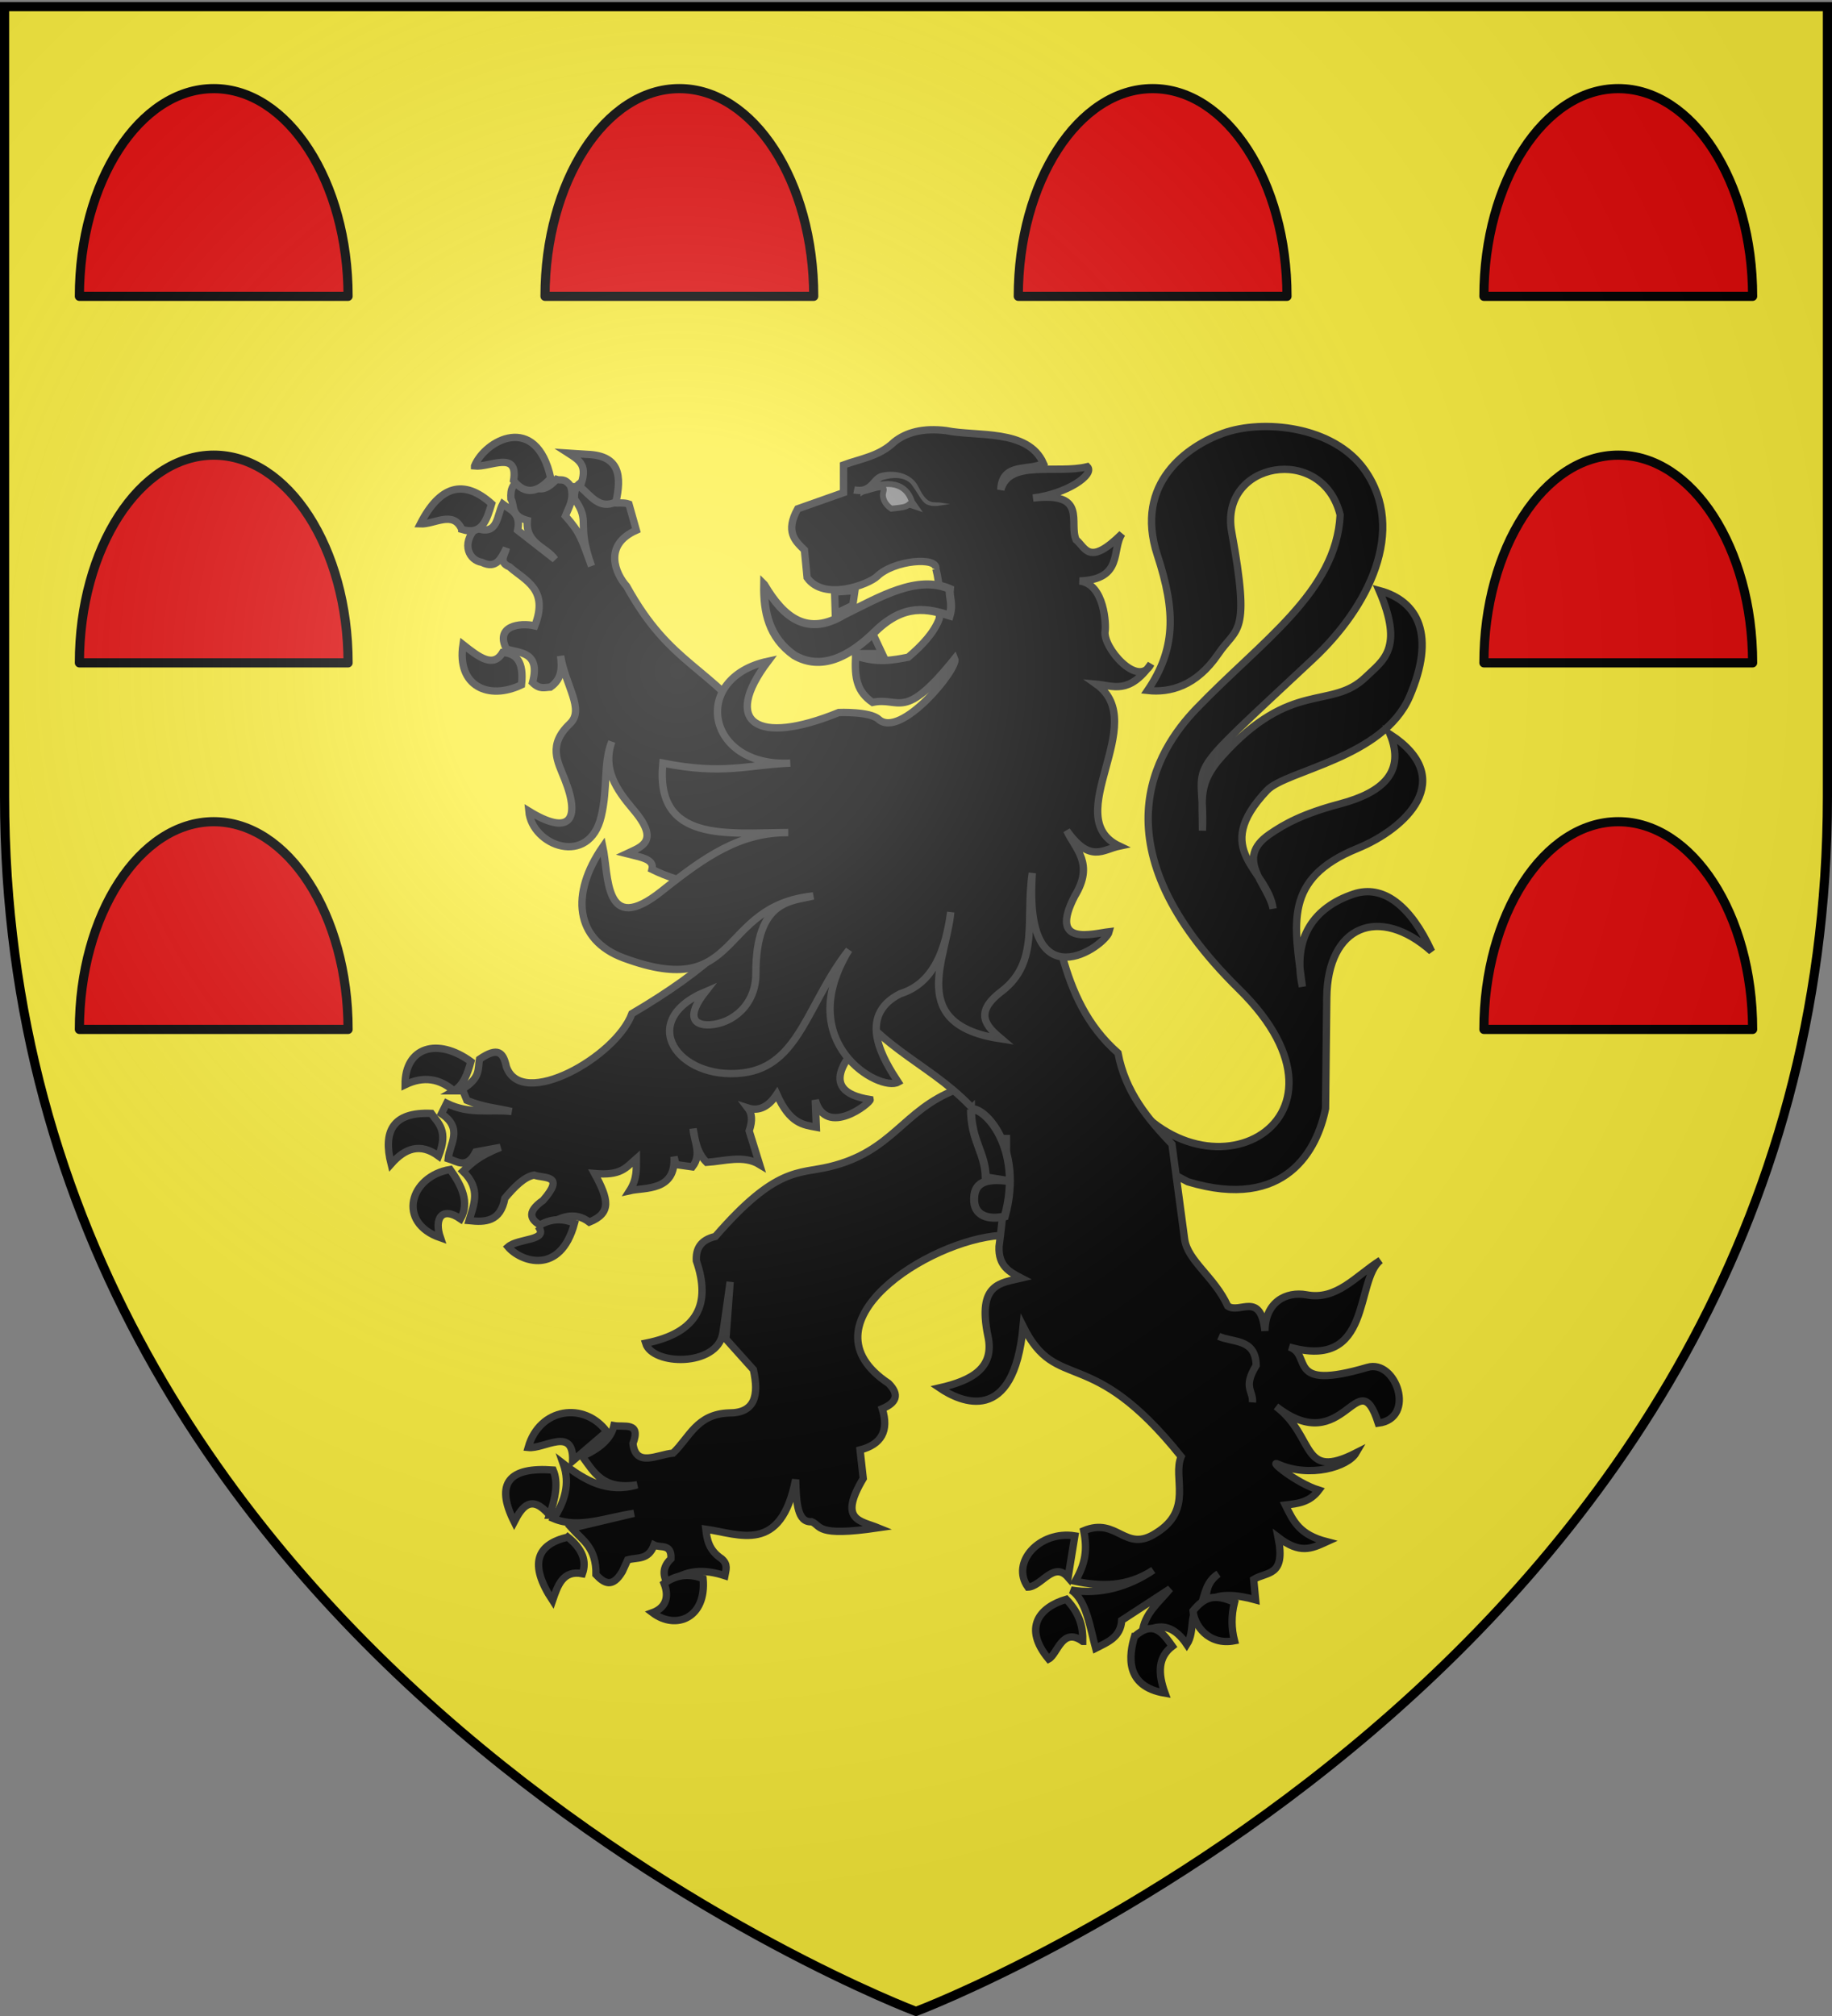
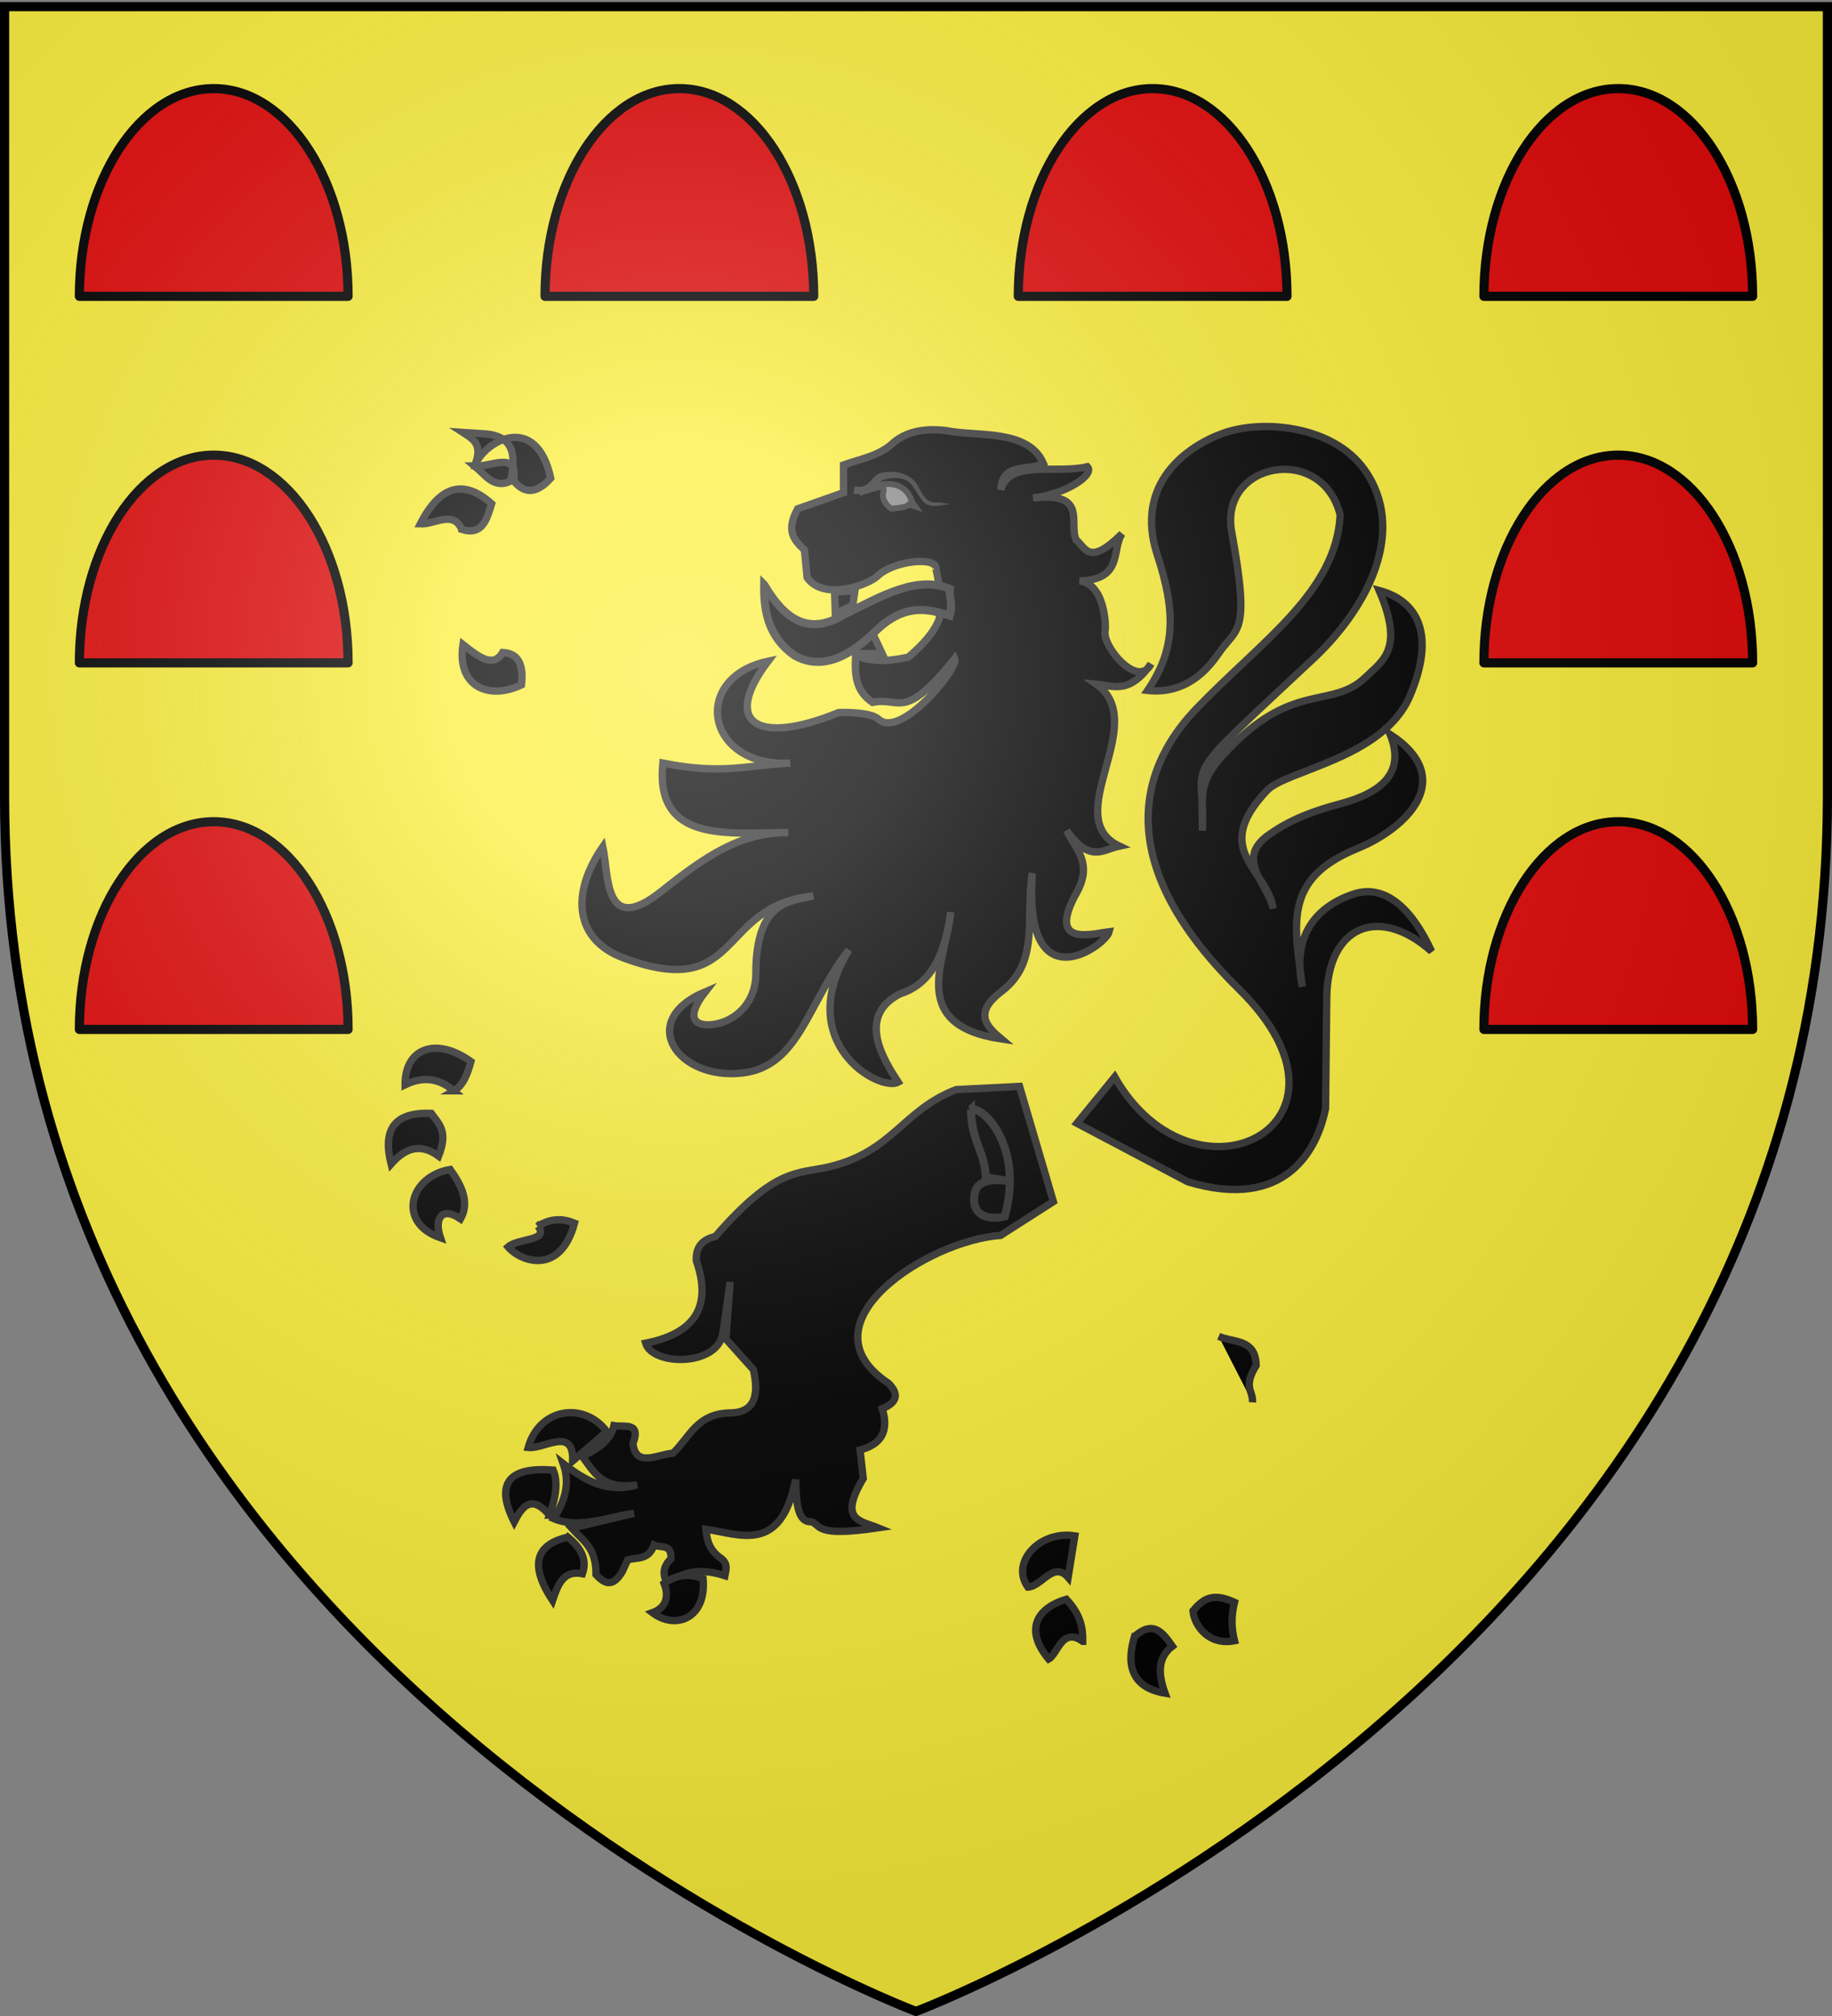
<svg xmlns="http://www.w3.org/2000/svg" xmlns:xlink="http://www.w3.org/1999/xlink" width="600" height="660" version="1.0">
  <rect width="100%" height="100%" fill="#808080" stroke="none" />
  <desc>Flag of Canton of Valais (Wallis)</desc>
  <defs>
    <g id="d">
      <path id="c" d="M0 0v1h.5z" transform="rotate(18 3.157 -.5)" />
      <use xlink:href="#c" width="810" height="540" transform="scale(-1 1)" />
    </g>
    <g id="e">
      <use xlink:href="#d" width="810" height="540" transform="rotate(72)" />
      <use xlink:href="#d" width="810" height="540" transform="rotate(144)" />
    </g>
    <g id="g">
      <path id="f" d="M0 0v1h.5z" transform="rotate(18 3.157 -.5)" />
      <use xlink:href="#f" width="810" height="540" transform="scale(-1 1)" />
    </g>
    <g id="h">
      <use xlink:href="#g" width="810" height="540" transform="rotate(72)" />
      <use xlink:href="#g" width="810" height="540" transform="rotate(144)" />
    </g>
    <radialGradient xlink:href="#a" id="n" cx="221.445" cy="226.331" r="300" fx="221.445" fy="226.331" gradientTransform="matrix(1.353 0 0 1.349 -77.63 -85.747)" gradientUnits="userSpaceOnUse" />
    <linearGradient id="a">
      <stop offset="0" style="stop-color:white;stop-opacity:.314" />
      <stop offset=".19" style="stop-color:white;stop-opacity:.251" />
      <stop offset=".6" style="stop-color:#6b6b6b;stop-opacity:.125" />
      <stop offset="1" style="stop-color:black;stop-opacity:.125" />
    </linearGradient>
    <path id="b" d="M2.922 27.673c0-5.952 2.317-9.844 5.579-11.013 1.448-.519 3.307-.273 5.018 1.447 2.119 2.129 2.736 7.993-3.483 9.121.658-.956.619-3.081-.714-3.787-.99-.524-2.113-.253-2.676.123-.824.552-1.729 2.106-1.679 4.108z" />
  </defs>
  <g style="display:inline">
    <path d="M300 658.5s298.5-112.32 298.5-397.772V2.176H1.5v258.552C1.5 546.18 300 658.5 300 658.5" style="fill:#fcef3c;fill-opacity:1;fill-rule:evenodd;stroke:none;stroke-width:1px;stroke-linecap:butt;stroke-linejoin:miter;stroke-opacity:1" />
  </g>
  <path d="M381.345 313.83c32.622 57.213 107.324 19.502 50.89-35.922-59.196-58.137-33.965-97.566-17.462-114.752 26.515-27.611 57.34-47.716 58.872-79.328-7.246-29.4-49.647-21.739-44.403 6.985 7.835 42.925 2.117 38.66-5.489 49.892-9.007 13.3-19.89 15.977-28.937 14.968 11.445-16.863 11.655-32.015 3.992-55.38-9.75-29.726 12.76-44.819 26.941-49.892 16.3-5.831 45.117-3.024 57.875 14.967 17.546 24.745 1.476 56.336-20.955 77.333-57.201 53.543-44.166 38.82-45.401 70.347.06-13.48-2.015-19.305 7.982-30.434 28.518-31.746 44.687-18.66 58.873-32.43 6.936-6.732 15.819-11.454 5.488-35.423 16.202 4.326 23.174 18.505 12.473 43.406-10.866 25.287-50.534 30.132-58.374 38.417-23.46 24.793.162 31.986 2.495 48.395-1.984-10.145-16.124-20.36-1.497-30.434 6.14-4.228 13.541-8.384 28.937-12.473 17.704-4.702 26.643-13.178 20.456-28.438 27.779 18.196 6.537 38.571-13.389 46.691-30.46 12.413-25.855 30.881-22.533 56.585-4.262-20.137 4.857-32.535 20.954-37.918 12.112-4.05 23.334 4.717 31.931 23.45-21.383-19.016-42.581-10.69-42.907 18.958l-.499 45.402c-3.283 16.467-16.127 42.095-56.377 29.935l-45.402-23.948zM316.451 319.014c-21.928 8.412-25.797 25.29-51.893 31.568-12.624 3.037-21.812-.202-46.703 28.54-6.27 1.478-8.013 5.22-7.784 9.947 5.993 17.32.947 29.445-20.757 33.73 2.752 9.172 29.152 9.73 31.568-3.892.377-2.128 3.027-21.19 3.027-21.19l-1.73 23.353 11.244 12.54c2.36 10.522.695 17.773-9.947 17.73-13.316.432-16.255 10.089-22.919 16.433-6.398.544-15.273 6.042-16.433-3.892 3.433-9.08-3.636-6.609-7.784-7.351-1.235 5.504-6.038 9.48-12.973 12.54 4.734 6.425 8.327 13.893 22.487 11.677-12.084 3.598-21.408-1.777-30.27-8.65 2.99 8.45.406 15.659-3.893 22.488 10.324 4.328 21.803-.58 32.866-2.163l-25.514 6.055c4.382 4.92 10.165 7.972 9.946 19.027 3.302 3.486 6.704 5.674 10.81-1.297l2.163-4.757c3.859-1.126 8.446.299 10.811-6.054 2.623 1.319 7.211-.8 6.92 5.621-3.622 3.46-3.367 6.92-1.298 10.379 7.315-6.31 15.225-6.073 23.352-3.46.419-2.306 1.402-4.612-1.298-6.919-5.267-3.518-6.02-7.79-6.486-12.108 13.83 1.965 30.705 10.367 36.757-20.325.292 9.623.708 17.616 6.54 17.267 4.077 1.595 1.316 6.305 27.212 2.499-7.252-2.963-16.36-2.986-6.075-20.198l-1.298-11.676c8.67-2.236 11.942-7.711 9.081-16.865 5.707-2.384 7.258-5.69 2.595-10.379-37.001-24.537 16.27-58.597 45.839-60.542l21.622-13.838-13.838-47.136z" style="fill:#000;fill-opacity:1;stroke:#313131;stroke-width:3;stroke-miterlimit:4;stroke-dasharray:none;stroke-opacity:1" transform="matrix(.8 0 0 .8 60 101.503)" />
-   <path d="M139.98 69.004c-5.424 1.257-6.039 4.568-5.824 8.243 1.651 2.647-.349 6.976 6.73 8.848-.835 9.602 7.713 10.747 11.307 15.919l-15.276-11.911c1.46-7.066-2.963-8.258-6.126-10.701-2.498 4.693-1.775 13.289-11.003 9.756-6.15 6.788-2.572 13.29 2.42 14.066 6.09 2.971 7.955-1.646 10.095-5.785-.544 2.684-3.459 5.704 1.248 7.638 6.552 5.738 16.209 9.153 10.399 24.162-6.14-1.433-16.408.057-11.647 9.453 4.794 1.748 14.216.687 10.701 13.764 3.041 2.99 5.059 1.916 7.336 1.853 4.922-3.468 4.71-8.097 4.16-12.781 2.068 12.481 9.982 21.897 3.818 27.754-9.16 8.705-5.011 15.465-2.155 22.65 6.8 17.104 1.705 23.2-14.671 13.12 1.278 14.265 24.71 23.028 29.645 2.156 2.807-11.87.766-21.607 4.31-30.59-3.836 11.264 1.782 19.49 8.849 27.83 11.1 13.101 3.296 15.19-2.76 18.036 5.084 1.331 11.521 1.994 10.398 6.429 6.29 3.076 12.26 4.864 18.039 5.887l10.064 27.093c-9.069 8.511-21.3 17.202-36.346 26.045-6.436 17.666-45.131 39.569-51.388 21.704-1.262-5.805-3.365-8.28-11.003-3.062-.74 3.898.61 7.585-7.033 12.25l1.853 4.576c6.791 2.881 12.27 3.14 18.339 4.575-8.853-1.048-17.027 1.383-26.62-3.365l-2.118 4.273c9.042 6.116 3.377 12.261 2.76 18.377 3.772 1.112 7.535 4.591 11.307-2.76l10.095-1.853c-9.6 3.824-11.966 6.75-15.314 9.793 7.518 7.286 4.349 13.69 2.458 20.192 6.622.689 12.859.543 14.671-9.188 3.976-4.763 7.974-8.73 11.95-9.454 4.12 1.512 12.986-.353 3.667 10.361-7.255 5.068-5.126 8.408.605 11.041 6.116-4.27 12.223-6.778 18.34-2.155 9.157-3.72 7.968-9.241 2.154-19.89 10.758.934 12.705-2.242 17.092-6.087-.01 4.155.424 8.18-2.723 13.12 6.106-1.403 19.042.373 18.15-13.914l.794 3.214 6.73.945c4.065-5.198.59-10.418.303-15.616.888 4.823 1.482 9.727 5.52 13.763 7.366-.465 15.087-3.11 21.705.908l-4.272-13.764c1.498-4.401 1.1-7.25-.53-9.377 3.548 1.146 7.765.535 11.835-5.597 5.403 12.081 10.782 12.458 16.184 13.462l-.454-11.117c4.5 15.64 22.788 1.083 22.499-.19-23.195-3.606-8.473-19.313 1.588-28.85 18.293 17.35 40.091 23.454 54.148 53.088-.294 11.61-1.387 23.622-2.988 35.884-.338 8.073 4.39 10.485 9.113 12.932-8.414 2.011-18.083 2.093-13.688 23.595 2.978 13.26-6.742 18.36-19.776 21.327 8.606 5.854 30.371 15.715 34.22-25.146 13.952 27.84 27.282 6.453 64.698 53.278-3.676 8.5 5.184 21.69-10.21 31.233-12.86 8.454-15.796-6.681-29.683-.907 1.575 7.87.7 13.388-3.478 20.683 10.656 2.19 21.295 2.39 31.951-4.575-10.465 7.094-22.323 10.118-33.69 8.167 6.33 3.895 7.88 15.775 10.095 23.822 4.878-2.48 10.237-4.488 10.663-11.42l19.814-12.931c-4.498 5.594-10.642 10.011-11.42 18.263 7.918-5.074 13.658-2.31 18.264 4.538 3.677-5.721.367-13.037 6.088-16.713 1.383-4.51 2.154-9.32 6.844-12.176-5.388 4.059-4.735 8.117-5.313 12.176 4.561-4.784 13.147-3.59 20.551-1.55l-.794-8.357c5.39-3.334 13.24-.96 10.02-17.205 8.938 6.85 13.547 4.669 19.89 1.777-11.1-2.876-13.605-8.181-16.94-15.011 4.93-.578 9.88-1.021 13.688-6.088-9.564-3.057-20.758-12.438-16.75-10.663 13.16 5.828 28.686 1.093 31.989-4.575-22.869 11.595-16.488-6.787-32.746-19.02 28.134 21.972 33.436-19.493 41.858 6.844 15.678-1.983 7.308-26.297-4.424-22.839-34.126 10.061-22.267-5.422-32.102-8.356 34.404 9.934 26.795-27.256 37.434-35.468-10.192 6.49-17.955 16.502-30.288 14.141-8.356-1.523-16.9 2.94-17.015 14.747-1.816-16.465-10.376-6.698-15.239-10.171-5.4-11.9-16.48-18.498-17.658-27.414-1.482-11.206-3.211-24.186-5.18-38.796-9.818-10.383-19.07-21.268-22.083-37.32-25.55-22.51-24.058-55.825-34.258-84.474l-112-45.867c-20.798-28.527-36.632-27.581-54.905-60.689-4.573-5.133-9.752-16.82 3.97-22.914l-3.024-10.701c-4.387-1.58-8.773 2.222-13.16-6.428l-4.272-2.76c-3.197-.006-4.98 2.147-4.916 7.033 7.042 9.844.466 9.232 7.034 27.527-4.033-11.11-4.622-13.665-10.701-20.494 1.447-3.71 3.783-7.003 2.155-12.251-2.591-3.535-3.96-2.096-5.823-2.723-6.495 7.095-9.469 2.826-12.819-.302zm197.04 268.544c.041 2.432.039 4.902 0 7.373z" style="fill:#000;fill-opacity:1;stroke:#313131;stroke-width:3;stroke-miterlimit:4;stroke-dasharray:none;stroke-opacity:1" transform="matrix(.8 0 0 .8 60 101.503)" />
  <path d="M322.506 327.171c.146 13.113 5.767 17.392 6.054 27.735l10.968 1.789c-9.004-1.532-15.655-.734-15.725 6.86-.343 7.179 6.057 8.945 12.54 7.352 7.912-28.524-8.931-45.411-13.838-43.736z" style="fill:#000;fill-opacity:1;stroke:#313131;stroke-width:3.3;stroke-miterlimit:4;stroke-dasharray:none;stroke-opacity:1" transform="matrix(.8 0 0 .8 60 101.503)" />
  <path d="M423.913 419.989c6.012 2.662 15.11.837 15.352 11.892-5.553 9.083-1.146 10.2-1.514 15.135" style="fill:#000;fill-opacity:1;stroke:#313131;stroke-width:3;stroke-miterlimit:4;stroke-dasharray:none;stroke-opacity:1" transform="matrix(.8 0 0 .8 60 101.503)" />
  <g style="fill:#000;stroke:#313131;stroke-width:2.479;stroke-opacity:1">
-     <path d="M-1928.962 172.153c-11.118 5.31-21.916.493-19.753-13.58 5.284 4.16 10.205 8.028 13.374 2.674 4.576.207 7.277 3.036 6.379 10.906zM-1949.126 119.685c-2.846-6.526-9.2-1.648-13.992-1.852 6.647-13.008 14.683-15.18 24.074-6.79-1.636 5.295-3.108 10.82-10.082 8.642zM-1944.806 98.286c5.15.56 14.889-5.436 13.169 4.938 3.896 4.9 8.106 4.149 12.55-.823-4.875-22.324-22.252-12.763-25.719-4.115zM-1909.21 105.282c2.856-7.09-.079-8.856-3.91-11.317l6.38.412c11.154.392 11.55 7.509 9.67 16.049-5.65 2.692-8.544-2.19-12.14-5.144z" style="opacity:1;fill:#000;fill-opacity:1;stroke:#313131;stroke-width:2.479;stroke-miterlimit:4;stroke-dasharray:none;stroke-opacity:1" transform="matrix(.97 0 0 .97 2041.887 57.213)" />
+     <path d="M-1928.962 172.153c-11.118 5.31-21.916.493-19.753-13.58 5.284 4.16 10.205 8.028 13.374 2.674 4.576.207 7.277 3.036 6.379 10.906zM-1949.126 119.685c-2.846-6.526-9.2-1.648-13.992-1.852 6.647-13.008 14.683-15.18 24.074-6.79-1.636 5.295-3.108 10.82-10.082 8.642zM-1944.806 98.286c5.15.56 14.889-5.436 13.169 4.938 3.896 4.9 8.106 4.149 12.55-.823-4.875-22.324-22.252-12.763-25.719-4.115zc2.856-7.09-.079-8.856-3.91-11.317l6.38.412c11.154.392 11.55 7.509 9.67 16.049-5.65 2.692-8.544-2.19-12.14-5.144z" style="opacity:1;fill:#000;fill-opacity:1;stroke:#313131;stroke-width:2.479;stroke-miterlimit:4;stroke-dasharray:none;stroke-opacity:1" transform="matrix(.97 0 0 .97 2041.887 57.213)" />
  </g>
  <g style="fill:#000;stroke:#313131;stroke-width:2.479;stroke-opacity:1">
    <path d="M-1951.801 309.186c-4.708-4.064-10.108-5.123-16.46-2.058-.046-12.774 10.957-16.012 22.22-7.818-1.135 4.077-2.465 7.959-5.76 9.876zM-1972.994 333.877c-2.75-10.962.441-17.622 13.58-17.078 2.362 3.402 5.865 5.766 2.469 14.403-6.266-4.604-11.425-2.57-16.05 2.675zM-1953.036 335.729c3.978 5.555 6.59 11.11 3.498 16.666-6.436-4.42-8.976.05-6.79 6.378-14.849-5.106-10.372-20.749 3.292-23.044zM-1923.407 354.864c4.42-2.78 8.473-2.627 12.345-1.029-4.809 17.905-18.264 12.948-22.427 8.025 3.494-3.051 14.078-1.948 10.082-6.996z" style="opacity:1;fill:#000;fill-opacity:1;stroke:#313131;stroke-width:2.479;stroke-miterlimit:4;stroke-dasharray:none;stroke-opacity:1" transform="matrix(.97 0 0 .97 2041.887 57.213)" />
  </g>
  <g style="fill:#000;stroke:#313131;stroke-width:2.479;stroke-opacity:1">
    <path d="M-1900.156 424.204c-7.523-10.142-22.723-8.165-26.543 5.35 5.483.596 15.383-7.274 15.02 4.526zM-1919.498 452.392c-6.015-7.057-9.163-3.121-11.933 2.264-6.586-13.147-1.642-18.607 13.168-17.49 1.766 4.142.824 9.445-1.235 15.226zM-1913.325 459.8c-10.53 2.465-13.257 9.062-5.144 21.398 1.76-5.153 3.505-10.325 10.082-9.053 1.452-4.115.19-8.23-4.938-12.346zM-1880.815 475.437c2.06 5.249-.073 8.485-3.91 9.876 7.965 6.023 18.303 1.727 17.078-11.522-4.157-1.543-8.465-1.726-13.168 1.646z" style="opacity:1;fill:#000;fill-opacity:1;stroke:#313131;stroke-width:2.479;stroke-miterlimit:4;stroke-dasharray:none;stroke-opacity:1" transform="matrix(.97 0 0 .97 2041.887 57.213)" />
  </g>
  <g style="fill:#000;stroke:#313131;stroke-width:2.479;stroke-opacity:1">
    <path d="m-1742.136 459.388-2.263 13.991c-4.902-5.65-9 3.143-13.58 3.292-5.924-8.292 3.897-19.175 15.843-17.283zM-1739.461 494.984c.085-4.517-.748-9.137-5.555-14.197-9.114 2.684-14.695 9.626-5.967 20.164 3.027-1.607 4.548-11.027 11.522-5.967zM-1721.972 493.338c6.394-5.685 9.576-1.2 12.757 3.292-4.786 3.645-4.964 9.01-2.469 15.843-13.827-2.294-12.115-13.073-10.288-19.135zM-1688.228 481.815c-1.156 4.61-1.037 8.901 0 12.963-8.893 1.72-13.623-5.341-13.991-10.082 3.707-4.496 6.993-6.063 13.991-2.88z" style="opacity:1;fill:#000;fill-opacity:1;stroke:#313131;stroke-width:2.479;stroke-miterlimit:4;stroke-dasharray:none;stroke-opacity:1" transform="matrix(.97 0 0 .97 2041.887 57.213)" />
  </g>
  <g style="fill:#000;stroke:#313131;stroke-width:2.479;stroke-opacity:1">
    <path d="m-1807.179 161.62-3.779-8.03-5.431 3.543.236 4.487zM-1823.238 140.837l6.849-.472-.709 4.96-5.904 2.833z" style="opacity:1;fill:#000;fill-opacity:1;stroke:#313131;stroke-width:2.479;stroke-miterlimit:4;stroke-dasharray:none;stroke-opacity:1" transform="matrix(.97 0 0 .97 2041.887 57.213)" />
    <path d="M-1789.04 133.008c.652-4.187-14.133-2.97-19.806 2.504-2.848 2.748-17.97 8.537-23.675.455l-.91-9.333c-3.234-3.122-6.513-6.208-2.276-13.886l15.48-5.464v-9.333c5.572-2.077 12.038-2.895 17.072-7.74 4.117-3.304 9.772-4.812 17.529-3.87 10.413 2.134 27.725-.668 32.883 11.06-4.922 2.744-13.933-.532-14.388 8.913 2.83-10.38 18.755-5.214 29.218-7.775 2.646 2.654-7.056 9.226-18.347 10.567 18.686-2.2 11.962 8.367 14.569 14.113 3.231 2.624 4.227 9.08 15.48-2.048-3.619 5.365.617 15.43-14.342 15.935 8.615.957 8.965 15.11 8.65 16.845-.984 5.432 11.242 19.63 15.48 11.155-7.434 10.43-12.735 7.352-18.439 6.829 18.522 13.176-12.816 44.882 7.74 54.634-5.513 1.151-9.86 5.903-17.756-5.236 2.993 6.38 9.378 11.165 2.731 22.082-8.956 17.248 6.003 12.719 11.61 12.065-1.192 4.767-29.083 24.687-25.951-19.805-2.374 15.63 2.496 29.986-10.244 39.837-9.726 7.318-5.39 11.823-.227 16.163-32.11-4.774-18.542-26.84-17.074-42.797-1.728 12.445-5.591 23.962-17.073 27.545-15.009 7.604-5.37 22.615-.683 29.82-6.16 3.452-35.81-13.191-16.618-44.617-14.094 17.91-16.658 39.241-35.893 41.523-21.802 2.587-35.987-17.514-12.595-27.41-6.496 8.287-3.988 11.482 1.594 11.155 7.543-.442 15.498-6.678 15.48-17.3-.045-25.402 12.427-24.32 19.35-26.18-32.631 3.343-23.803 35.799-63.968 20.944-16.509-6.106-18.058-21.681-7.057-37.561 2.056 9.608.25 30.58 19.805 15.024 14.882-11.838 26.525-19.88 42.796-19.805-20.377.094-45.08 3.6-42.341-23.447 20.508 4.085 28.566.59 43.024 0-28.476 1.563-33.81-28.755-7.512-34.374-15.674 20.732-3.902 28.666 23.903 17.3 0 0 10.503-.412 13.43 2.277 7.432 6.828 27.164-17.289 25.724-20.487-17.403 21.676-18.43 12.764-27.772 14.796-5.113-3.544-6.17-8.006-5.691-15.707 7.529 2.567 12.586 1.426 17.756.455 4.782-4.067 8.711-8.304 10.471-12.975.389-5.616.286-11.23-1.138-16.846z" style="opacity:1;fill:#000;fill-opacity:1;stroke:#313131;stroke-width:2.479;stroke-miterlimit:4;stroke-dasharray:none;stroke-opacity:1" transform="matrix(.97 0 0 .97 2041.887 57.213)" />
  </g>
  <path d="M237.84 112.42c-.2 11.156 1.9 21.489 12.288 28.862 10.89 6.305 22.259 1.03 33.434-10.001 11.812-11.347 21.252-9.066 30.224-6.254 1.477-5.246-.336-7.378.067-10.892-13.412-5.79-28.436 3.196-43.301 10.489-14.883 9.032-24.638 1.464-32.711-12.203z" style="fill:#000;fill-opacity:1;stroke:#313131;stroke-width:3.3;stroke-miterlimit:4;stroke-dasharray:none;stroke-opacity:1" transform="matrix(.8 0 0 .8 60 101.503)" />
  <path d="M278.452 74.14c7.09-4.142 17.118-4.942 19.89 4.334l1.37 1.942-2.563-.859c-1.392 1.22-3.381 1.257-5.171 1.512l-2.089.218c-2.685-1.739-3.995-4.688-3.23-6.927 1.324-3.878-6.148-.281-8.207-.22z" style="fill:#888;fill-opacity:1;stroke:#313131;stroke-width:2.4" transform="matrix(.8 0 0 .8 60 101.503)" />
  <path d="M285.288 66.77c-3.39 1.286-3.9 4.674-7.438 5.5-1.525.167-2.906-.124-2.906-.124l-.594 2.937s1.754.38 3.813.157c4.169.04 5.115-4.03 8.218-5.688 3.866-1.157 8.661-1.456 11.625 1.625 2.968 3.952 4.266 7.279 6.303 8.307 2.97 1.5 6.417.227 9.625-.1l-3.178-.457c-3.492-.82-5.743 1.69-9.729-6.508-3.026-6.226-10.716-7.044-15.74-5.648" style="fill:#313131;fill-opacity:1;stroke:none;stroke-width:3;stroke-linecap:round;stroke-linejoin:round;stroke-miterlimit:4;stroke-dasharray:none;stroke-opacity:1" transform="matrix(.8 0 0 .8 60 101.503)" />
  <path id="i" d="M377.5 29.01c-24.288 0-44 30.465-44 68h88c0-37.535-19.712-68-44-68" style="opacity:1;fill:#e20909;fill-opacity:1;stroke:#000;stroke-width:3;stroke-linecap:round;stroke-linejoin:round;stroke-miterlimit:4;stroke-dasharray:none;stroke-opacity:1;display:inline" />
  <use xlink:href="#i" id="j" width="600" height="660" x="0" y="0" transform="translate(-307.5)" />
  <use xlink:href="#i" width="600" height="660" transform="translate(-155)" />
  <use xlink:href="#i" id="k" width="600" height="660" x="0" y="0" transform="translate(152.5)" />
  <use xlink:href="#j" id="l" width="600" height="660" x="0" y="0" transform="translate(0 120)" />
  <use xlink:href="#k" id="m" width="600" height="660" x="0" y="0" transform="translate(0 120)" />
  <use xlink:href="#l" width="600" height="660" transform="translate(0 120)" />
  <use xlink:href="#m" width="600" height="660" transform="translate(0 120)" />
  <path d="M300 658.5s298.5-112.32 298.5-397.772V2.176H1.5v258.552C1.5 546.18 300 658.5 300 658.5" style="opacity:1;fill:url(#n);fill-opacity:1;fill-rule:evenodd;stroke:none;stroke-width:1px;stroke-linecap:butt;stroke-linejoin:miter;stroke-opacity:1" />
  <path d="M300 658.5S1.5 546.18 1.5 260.728V2.176h597v258.552C598.5 546.18 300 658.5 300 658.5z" style="opacity:1;fill:none;fill-opacity:1;fill-rule:evenodd;stroke:#000;stroke-width:3;stroke-linecap:butt;stroke-linejoin:miter;stroke-miterlimit:4;stroke-dasharray:none;stroke-opacity:1" />
</svg>